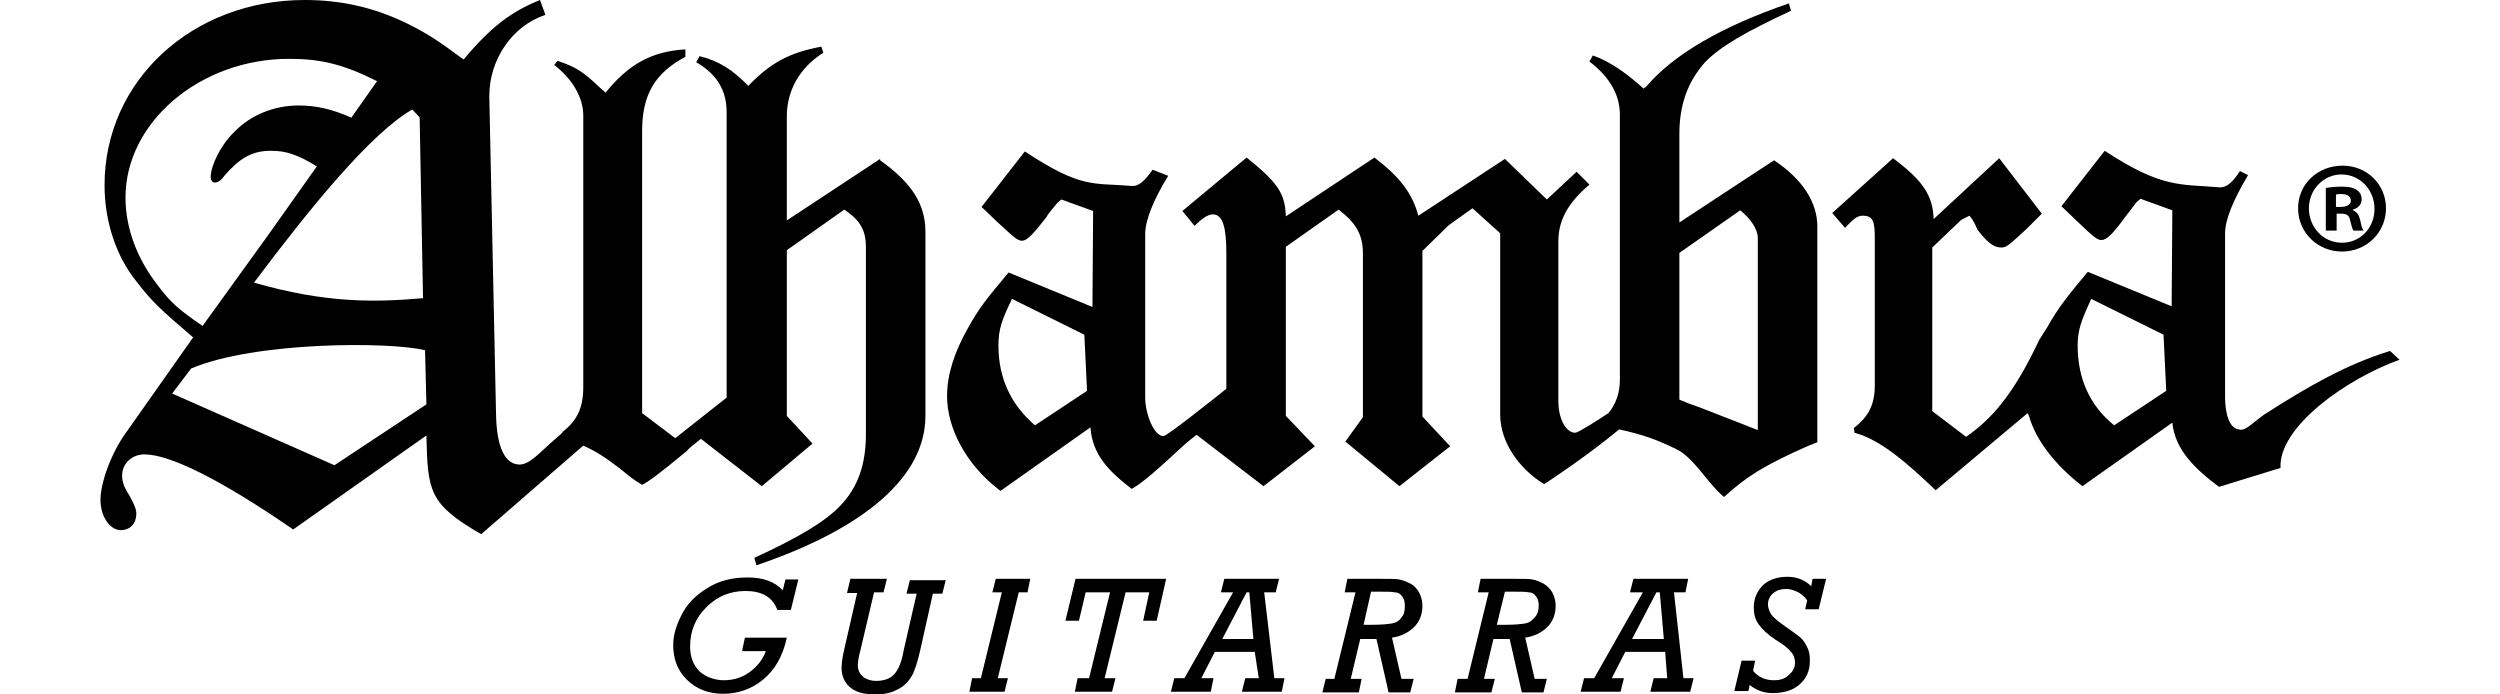
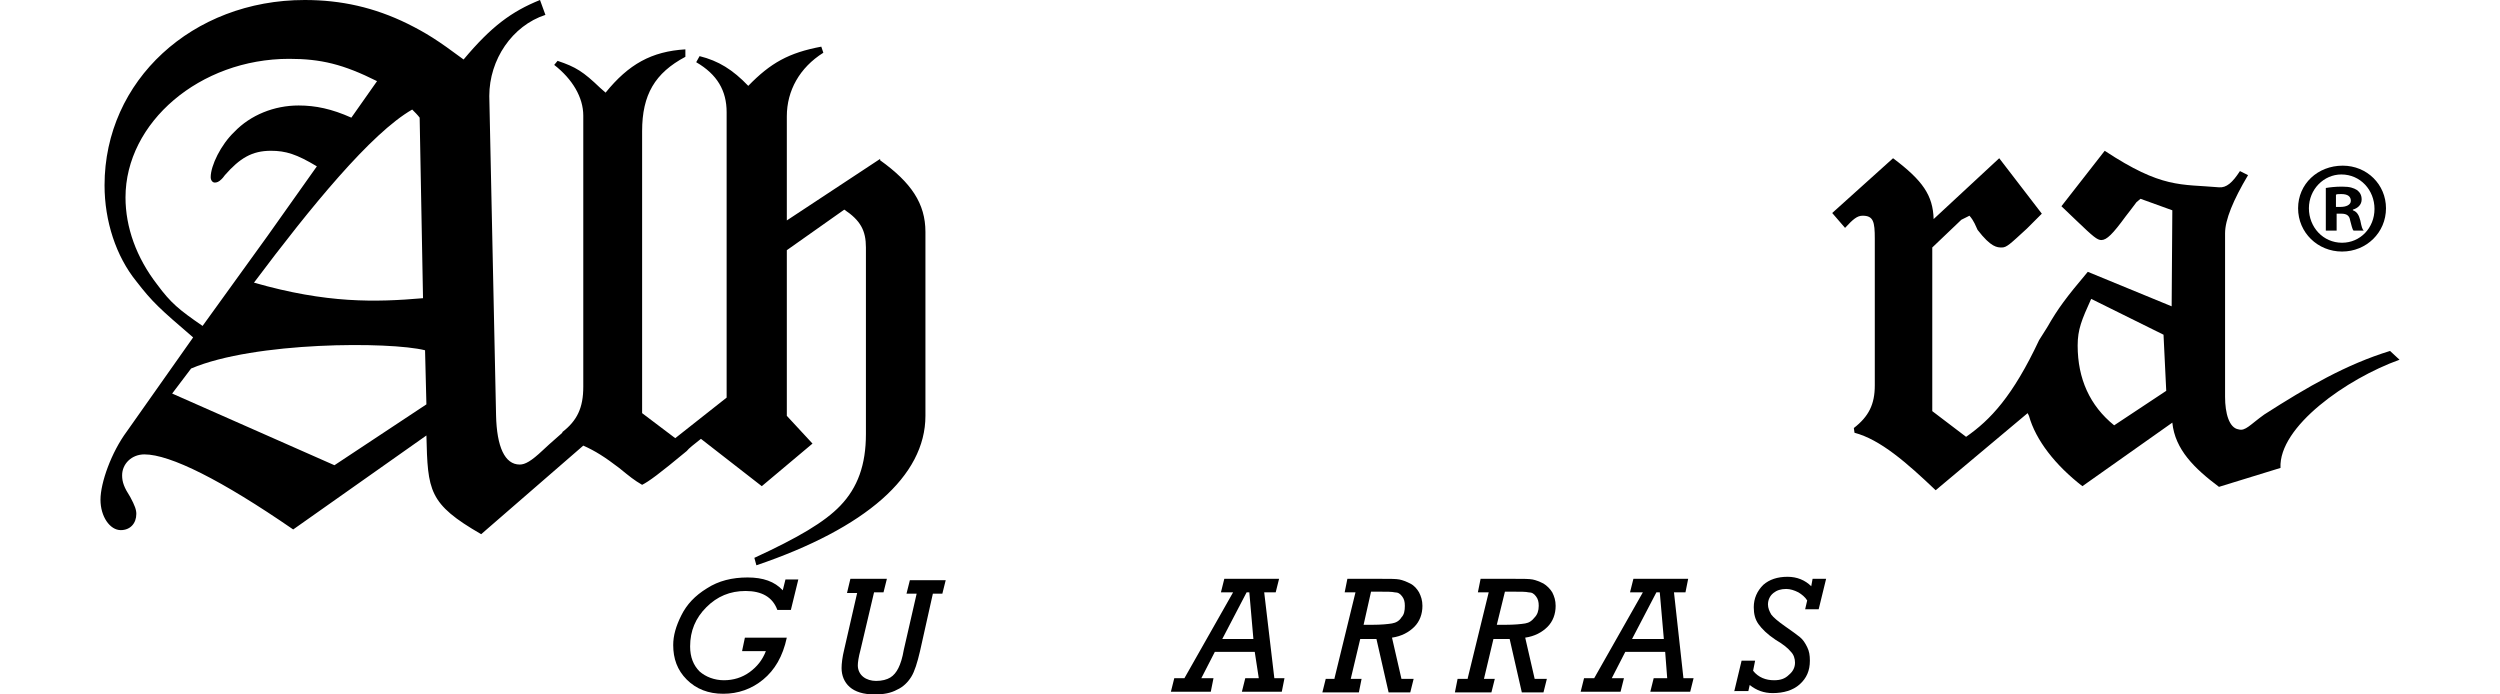
<svg xmlns="http://www.w3.org/2000/svg" width="144" height="40" viewBox="0 0 144 40" fill="none">
  <path d="M42.75 37.468L42.906 36.728H45.32C45.087 37.819 44.619 38.598 43.957 39.143C43.295 39.688 42.516 39.961 41.659 39.961C40.802 39.961 40.101 39.688 39.556 39.143C39.011 38.598 38.777 37.936 38.777 37.157C38.777 36.611 38.933 36.066 39.245 35.443C39.556 34.82 40.023 34.314 40.724 33.885C41.387 33.457 42.166 33.262 43.061 33.262C43.957 33.262 44.619 33.496 45.087 34.002L45.242 33.379H45.983L45.554 35.132H44.775C44.502 34.392 43.879 34.041 42.945 34.041C42.049 34.041 41.309 34.352 40.686 34.976C40.062 35.599 39.751 36.339 39.751 37.235C39.751 37.858 39.946 38.325 40.296 38.676C40.647 38.987 41.153 39.182 41.698 39.182C42.243 39.182 42.75 39.026 43.178 38.715C43.607 38.403 43.918 38.014 44.113 37.507H42.75V37.468Z" fill="black" />
  <path d="M48.982 33.34H51.085L50.89 34.119H50.345L49.566 37.429C49.449 37.858 49.41 38.169 49.41 38.325C49.41 38.598 49.527 38.832 49.722 38.987C49.916 39.143 50.189 39.221 50.462 39.221C50.812 39.221 51.085 39.143 51.28 39.026C51.474 38.91 51.63 38.715 51.747 38.481C51.864 38.247 51.981 37.897 52.059 37.429L52.799 34.197H52.214L52.409 33.418H54.473L54.279 34.197H53.733L52.993 37.507C52.838 38.169 52.682 38.676 52.487 38.987C52.292 39.299 52.02 39.572 51.669 39.727C51.319 39.922 50.89 40 50.384 40C49.722 40 49.254 39.844 48.943 39.572C48.631 39.299 48.475 38.91 48.475 38.481C48.475 38.247 48.514 37.858 48.631 37.391L49.371 34.158H48.787L48.982 33.34Z" fill="black" />
-   <path d="M56.499 39.065L57.706 34.119H57.161L57.355 33.34H59.342L59.186 34.119H58.68L57.472 39.065H58.056L57.862 39.844H55.836L55.992 39.065H56.499Z" fill="black" />
-   <path d="M62.73 39.065L63.938 34.119H62.536L62.146 35.755H61.367L61.951 33.34H67.171L66.625 35.755H65.846L66.197 34.119H64.834L63.626 39.065H64.249L64.055 39.844H61.913L62.068 39.065H62.73Z" fill="black" />
  <path d="M72.273 37.546H69.975L69.196 39.065H69.897L69.741 39.844H67.443L67.638 39.065H68.222L71.026 34.119H70.325L70.52 33.34H73.675L73.48 34.119H72.818L73.402 39.065H73.986L73.831 39.844H71.533L71.727 39.065H72.506L72.273 37.546ZM72.195 36.806L71.961 34.119H71.805L70.403 36.806H72.195Z" fill="black" />
  <path d="M76.868 39.065L78.076 34.119H77.453L77.609 33.34H79.517C80.062 33.34 80.413 33.34 80.608 33.379C80.802 33.418 80.997 33.496 81.231 33.612C81.465 33.729 81.62 33.924 81.737 34.119C81.854 34.352 81.932 34.586 81.932 34.898C81.932 35.365 81.776 35.794 81.465 36.105C81.153 36.417 80.724 36.651 80.179 36.728L80.724 39.104H81.425L81.231 39.883H79.984L79.283 36.806H78.349L77.803 39.104H78.427L78.271 39.883H76.168L76.362 39.104H76.868V39.065ZM78.543 35.988H79.05C79.556 35.988 79.945 35.949 80.179 35.91C80.413 35.871 80.608 35.755 80.724 35.56C80.88 35.404 80.919 35.17 80.919 34.898C80.919 34.664 80.88 34.508 80.763 34.352C80.647 34.197 80.53 34.119 80.335 34.119C80.179 34.08 79.868 34.08 79.4 34.08H78.972L78.543 35.988Z" fill="black" />
  <path d="M84.541 39.065L85.749 34.119H85.126L85.282 33.34H87.19C87.735 33.34 88.086 33.34 88.281 33.379C88.475 33.418 88.67 33.496 88.904 33.612C89.099 33.729 89.293 33.924 89.41 34.119C89.527 34.352 89.605 34.586 89.605 34.898C89.605 35.365 89.449 35.794 89.137 36.105C88.826 36.417 88.397 36.651 87.852 36.728L88.397 39.104H89.099L88.904 39.883H87.657L86.956 36.806H86.022L85.476 39.104H86.1L85.905 39.883H83.802L83.957 39.104H84.541V39.065ZM86.216 35.988H86.723C87.229 35.988 87.618 35.949 87.852 35.91C88.086 35.871 88.242 35.755 88.397 35.56C88.553 35.404 88.631 35.17 88.631 34.898C88.631 34.664 88.592 34.508 88.475 34.352C88.359 34.197 88.242 34.119 88.047 34.119C87.891 34.08 87.579 34.08 87.112 34.08H86.684L86.216 35.988Z" fill="black" />
  <path d="M95.914 37.546H93.617L92.838 39.065H93.539L93.344 39.844H91.046L91.241 39.065H91.825L94.629 34.119H93.889L94.084 33.34H97.239L97.083 34.119H96.421L96.966 39.065H97.55L97.356 39.844H95.058L95.252 39.065H96.031L95.914 37.546ZM95.837 36.806L95.603 34.119H95.408L94.006 36.806H95.837Z" fill="black" />
  <path d="M99.887 39.844L100.316 38.053H101.095L100.978 38.637C101.289 39.026 101.718 39.182 102.185 39.182C102.536 39.182 102.808 39.104 103.042 38.87C103.276 38.676 103.393 38.442 103.393 38.169C103.393 37.936 103.315 37.702 103.159 37.546C103.003 37.352 102.73 37.118 102.263 36.845C101.796 36.534 101.484 36.222 101.289 35.949C101.095 35.677 101.017 35.365 101.017 34.976C101.017 34.469 101.211 34.041 101.562 33.69C101.913 33.379 102.38 33.223 102.964 33.223C103.509 33.223 103.977 33.418 104.327 33.768L104.405 33.34H105.184L104.756 35.093H103.977L104.094 34.586C103.977 34.392 103.782 34.236 103.587 34.119C103.354 34.002 103.12 33.924 102.886 33.924C102.575 33.924 102.341 34.002 102.146 34.158C101.951 34.314 101.835 34.547 101.835 34.82C101.835 35.015 101.913 35.209 102.029 35.404C102.146 35.56 102.419 35.794 102.808 36.066C103.198 36.339 103.47 36.534 103.665 36.689C103.86 36.845 103.977 37.04 104.094 37.274C104.21 37.507 104.249 37.741 104.249 38.053C104.249 38.637 104.055 39.065 103.665 39.416C103.276 39.766 102.73 39.922 102.107 39.922C101.601 39.922 101.172 39.766 100.783 39.455L100.705 39.805H99.887V39.844Z" fill="black" />
  <path d="M117.92 18.851C118.543 17.761 119.011 17.137 120.257 15.657L125.087 17.644L125.126 12.113L123.295 11.451L123.061 11.646C122.828 11.957 122.594 12.269 122.438 12.463C121.698 13.476 121.348 13.827 121.036 13.827C120.802 13.827 120.569 13.632 119.634 12.736L118.738 11.879L121.231 8.686C124.541 10.867 125.593 10.594 127.813 10.789C128.242 10.828 128.592 10.516 129.021 9.854L129.488 10.088C128.631 11.529 128.164 12.658 128.164 13.437V22.863C128.164 23.797 128.397 24.654 128.943 24.732C129.332 24.849 129.605 24.46 130.423 23.875C132.915 22.279 135.135 20.993 137.667 20.214L138.212 20.721C135.174 21.811 131.241 24.576 131.357 26.952L127.813 28.043C126.411 26.991 125.281 25.901 125.126 24.343L119.946 28.004C118.388 26.797 117.258 25.355 116.869 23.953L116.791 23.797L111.494 28.238C109.819 26.641 108.3 25.317 106.82 24.927L106.781 24.654C107.638 23.992 107.988 23.291 107.988 22.201V13.749C107.988 12.775 107.911 12.425 107.287 12.425C106.976 12.425 106.742 12.619 106.275 13.126L105.535 12.269L109.04 9.114C110.754 10.399 111.338 11.256 111.377 12.619L115.155 9.114L117.609 12.308L116.752 13.165C115.778 14.06 115.583 14.255 115.311 14.255C115.038 14.255 114.688 14.255 113.909 13.242C113.792 13.009 113.714 12.736 113.441 12.425L112.974 12.658L111.299 14.255V23.681L113.246 25.161C114.649 24.187 115.934 22.824 117.453 19.591L117.92 18.851ZM119.673 19.903C119.673 21.811 120.374 23.369 121.776 24.499L124.775 22.512L124.619 19.279L120.452 17.215C119.907 18.423 119.673 18.968 119.673 19.903Z" fill="black" />
-   <path d="M101.25 24.771L100.744 24.576C100.355 24.421 99.77 24.187 98.952 23.875C98.174 23.564 97.55 23.33 97.2 23.213L96.732 23.018V14.567L100.238 12.113C100.822 12.58 101.25 13.204 101.25 13.71V24.771ZM58.29 17.215L62.458 19.279L62.614 22.512L59.615 24.498C58.251 23.33 57.511 21.811 57.511 19.903C57.511 18.968 57.706 18.422 58.29 17.215ZM102.185 9.231L96.732 12.814V8.374V7.712C96.732 5.998 97.239 4.674 98.212 3.583C99.069 2.687 100.627 1.792 103.159 0.623L103.042 0.195C99.186 1.519 96.421 3.116 94.824 4.985L94.668 5.102C93.772 4.284 92.76 3.544 91.747 3.194L91.552 3.544C92.721 4.44 93.305 5.453 93.305 6.621V21.889C93.305 22.629 93.071 23.291 92.643 23.797C91.942 24.265 90.89 24.927 90.734 24.927C90.189 24.927 89.761 24.109 89.761 23.096V13.905C89.761 12.736 90.267 11.723 91.552 10.633L90.812 9.893L89.099 11.49L86.684 9.153L81.698 12.425C81.348 11.139 80.647 10.204 79.167 9.075L74.064 12.463C74.025 11.139 73.597 10.516 71.805 9.075L68.105 12.152L68.806 13.009C69.235 12.58 69.585 12.347 69.858 12.347C70.442 12.347 70.637 13.126 70.637 14.567V22.395C69.858 23.018 67.21 25.122 67.015 25.122C66.469 25.122 65.963 23.836 65.963 22.902V13.476C65.963 12.697 66.43 11.529 67.287 10.127L66.392 9.776C65.924 10.438 65.574 10.75 65.184 10.711C62.964 10.516 62.341 10.905 59.03 8.724L56.538 11.918L57.433 12.775C58.407 13.671 58.602 13.866 58.874 13.866C59.147 13.866 59.498 13.515 60.277 12.502C60.394 12.269 60.666 11.996 60.9 11.684L61.133 11.49L62.964 12.152L62.925 17.683L58.096 15.696C56.849 17.176 56.382 17.76 55.759 18.89C54.941 20.331 54.551 21.616 54.551 22.824C54.551 24.615 55.603 26.758 57.628 28.276L62.808 24.615C62.925 26.173 63.821 27.108 65.184 28.16C65.613 27.926 66.236 27.459 67.95 25.862C68.027 25.784 68.417 25.433 68.923 25.044L72.779 28.004L75.739 25.706L74.064 23.953V14.216L77.102 12.074C78.115 12.853 78.504 13.515 78.504 14.606V24.031L77.492 25.433L80.608 28.004L83.529 25.706L81.932 23.992V14.45L83.451 12.97L84.814 11.996L86.411 13.437V23.875C86.411 25.511 87.541 27.03 88.943 27.887C89.488 27.537 91.474 26.212 93.266 24.732C94.668 25.044 95.408 25.316 96.538 25.862C97.589 26.368 98.29 27.77 99.303 28.627C100.588 27.459 101.562 26.835 104.094 25.706L104.678 25.472V13.048C104.678 11.646 103.821 10.321 102.185 9.231Z" fill="black" />
  <path d="M53.305 13.359V23.953C53.305 27.42 49.877 30.419 43.568 32.561L43.451 32.132C45.983 30.964 47.502 30.068 48.397 29.133C49.41 28.082 49.877 26.758 49.877 25.005V14.255C49.877 13.281 49.566 12.697 48.631 12.074L45.321 14.411V23.953L46.8 25.55L43.879 28.004L40.374 25.277C39.984 25.589 39.673 25.823 39.556 25.979C37.959 27.303 37.375 27.731 36.986 27.926C36.518 27.653 36.284 27.459 35.661 26.952C34.843 26.329 34.298 25.979 33.597 25.667L27.716 30.769C24.678 29.017 24.639 28.276 24.561 25.083L16.888 30.497C12.76 27.653 9.8 26.173 8.319 26.173C7.579 26.173 7.034 26.719 7.034 27.381C7.034 27.77 7.151 28.082 7.502 28.627C7.774 29.133 7.852 29.367 7.852 29.601C7.852 30.146 7.502 30.535 6.956 30.535C6.333 30.535 5.788 29.757 5.788 28.783C5.788 27.809 6.411 26.056 7.307 24.849L11.124 19.435C9.176 17.761 8.787 17.41 7.852 16.203C6.684 14.761 6.022 12.736 6.022 10.672C6.022 4.635 11.085 0 17.55 0C19.654 0 21.562 0.428 23.47 1.363C24.561 1.908 25.184 2.298 26.703 3.427C28.3 1.519 29.468 0.662 31.104 0L31.416 0.857C29.507 1.48 28.183 3.427 28.183 5.531L28.573 23.914C28.612 25.745 29.079 26.758 29.936 26.758C30.247 26.758 30.598 26.563 31.26 25.94C31.338 25.862 31.805 25.433 32.39 24.927V24.888C33.246 24.226 33.597 23.486 33.597 22.279V6.66C33.597 5.609 32.974 4.557 31.922 3.739L32.117 3.505C33.169 3.856 33.597 4.129 34.571 5.063L34.882 5.336C36.206 3.7 37.531 2.96 39.478 2.843V3.272C37.725 4.206 36.986 5.453 36.986 7.556V23.797L38.894 25.239L41.854 22.902V6.465C41.854 5.219 41.309 4.284 40.101 3.583L40.296 3.233C41.387 3.505 42.205 4.012 43.1 4.946C44.386 3.622 45.437 3.038 47.307 2.687L47.424 3.038C46.06 3.895 45.321 5.219 45.321 6.699V12.697L50.695 9.153V9.231C52.487 10.516 53.305 11.723 53.305 13.359ZM23.743 6.31C21.367 7.673 17.901 11.918 14.629 16.28C18.836 17.488 21.64 17.41 24.366 17.176L24.172 6.777C24.055 6.621 23.899 6.465 23.743 6.31ZM11.669 18.773L15.408 13.593L18.251 9.581C17.083 8.88 16.46 8.685 15.603 8.685C14.512 8.685 13.811 9.114 12.954 10.088C12.838 10.243 12.838 10.243 12.76 10.321C12.604 10.477 12.487 10.516 12.37 10.516C12.253 10.516 12.136 10.399 12.136 10.204C12.136 9.542 12.721 8.335 13.5 7.595C14.434 6.621 15.798 6.076 17.2 6.076C18.173 6.076 19.108 6.271 20.238 6.777L21.718 4.674C19.77 3.7 18.485 3.389 16.654 3.389C11.513 3.389 7.229 7.05 7.229 11.373C7.229 13.087 7.852 14.839 9.06 16.397C9.838 17.449 10.306 17.838 11.669 18.773ZM24.561 23.291L24.483 20.175C22.458 19.669 14.668 19.669 11.007 21.227L9.916 22.668L19.264 26.797L24.561 23.291Z" fill="black" />
  <path d="M137.433 11.996C137.433 13.398 136.304 14.489 134.902 14.489C133.5 14.489 132.37 13.398 132.37 11.996C132.37 10.594 133.5 9.542 134.941 9.542C136.343 9.542 137.433 10.633 137.433 11.996ZM132.993 11.996C132.993 13.087 133.811 13.982 134.902 13.982C135.953 13.982 136.771 13.126 136.771 12.035C136.771 10.944 135.953 10.049 134.863 10.049C133.85 10.049 132.993 10.906 132.993 11.996ZM134.512 13.281H133.967V10.828C134.201 10.789 134.512 10.75 134.902 10.75C135.369 10.75 135.564 10.828 135.759 10.944C135.914 11.061 136.031 11.217 136.031 11.49C136.031 11.801 135.798 11.996 135.525 12.074V12.113C135.759 12.191 135.875 12.386 135.953 12.697C136.031 13.087 136.07 13.204 136.148 13.281H135.564C135.486 13.204 135.447 12.97 135.369 12.697C135.33 12.425 135.174 12.308 134.863 12.308H134.59V13.281H134.512ZM134.551 11.918H134.824C135.135 11.918 135.408 11.801 135.408 11.568C135.408 11.334 135.252 11.178 134.863 11.178C134.707 11.178 134.59 11.178 134.551 11.217V11.918Z" fill="black" />
</svg>